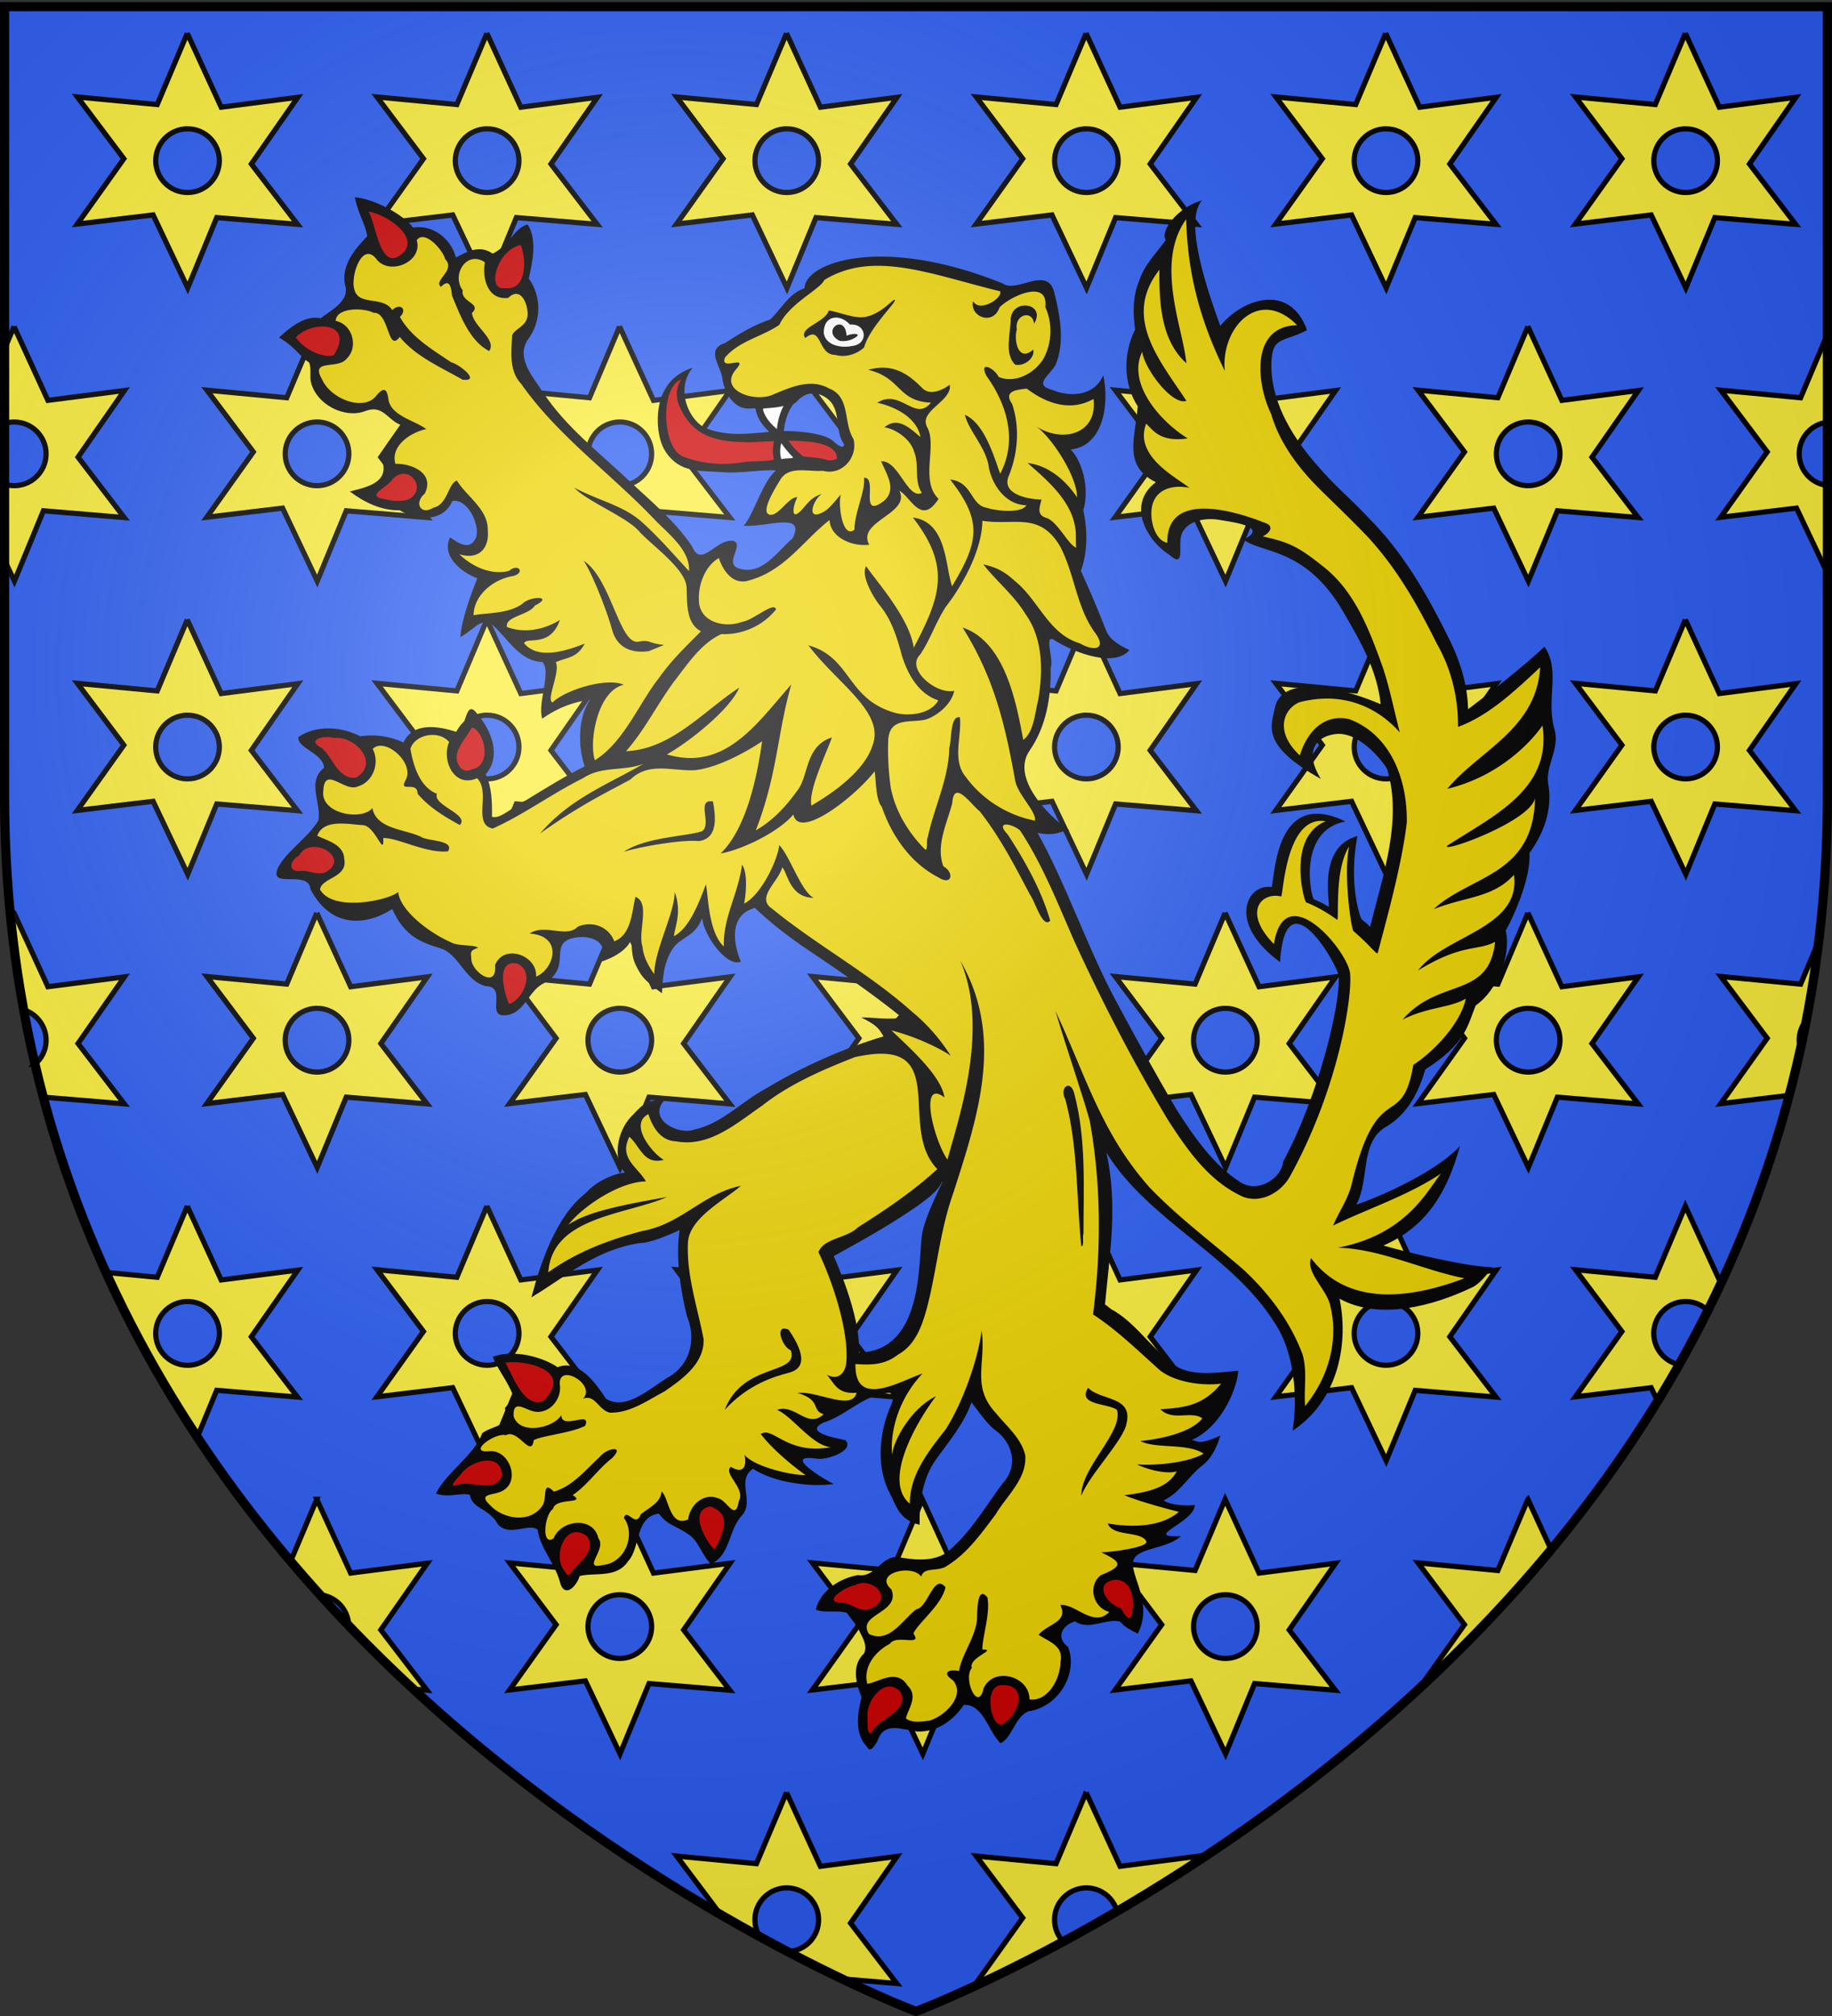
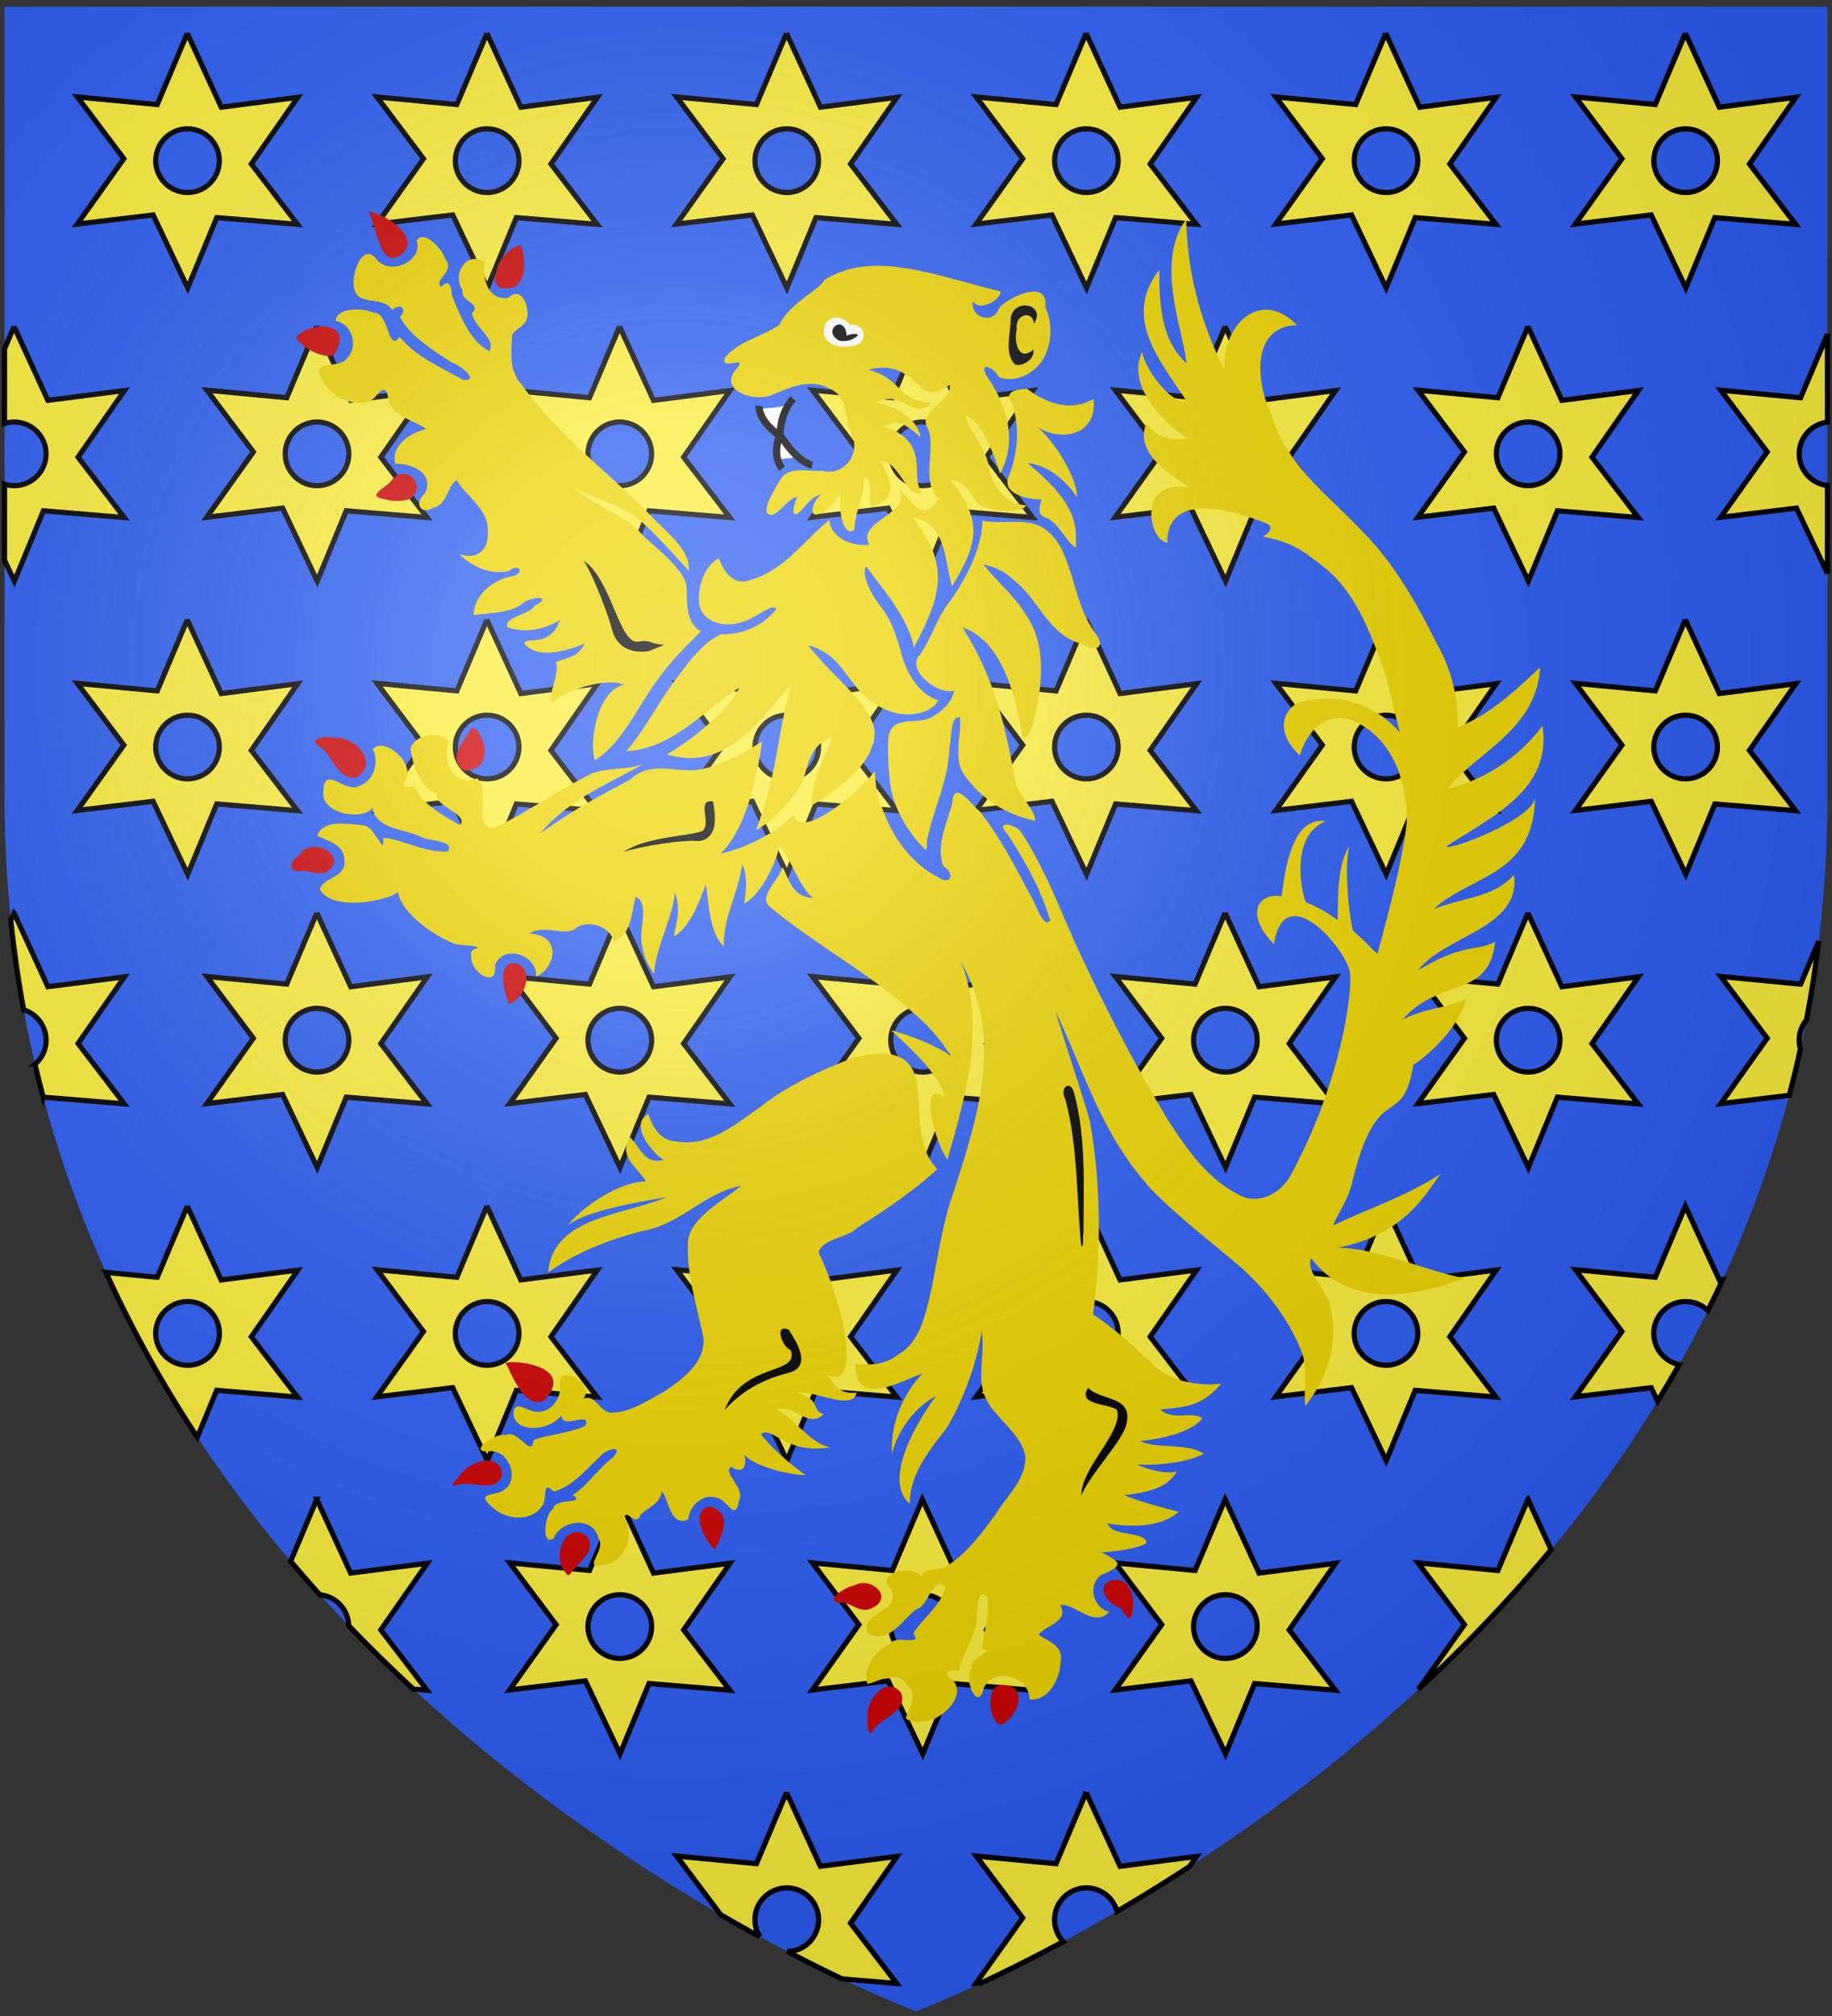
<svg xmlns="http://www.w3.org/2000/svg" xmlns:xlink="http://www.w3.org/1999/xlink" width="600" height="660" version="1.0">
  <rect width="100%" height="100%" fill="#333333" stroke="none" />
  <defs>
    <linearGradient id="b">
      <stop offset="0" style="stop-color:white;stop-opacity:.314" />
      <stop offset=".19" style="stop-color:white;stop-opacity:.251" />
      <stop offset=".6" style="stop-color:#6b6b6b;stop-opacity:.125" />
      <stop offset="1" style="stop-color:black;stop-opacity:.125" />
    </linearGradient>
    <linearGradient id="a">
      <stop offset="0" style="stop-color:#fd0000;stop-opacity:1" />
      <stop offset=".5" style="stop-color:#e77275;stop-opacity:.659" />
      <stop offset="1" style="stop-color:black;stop-opacity:.323" />
    </linearGradient>
    <radialGradient xlink:href="#b" id="c" cx="221.445" cy="226.331" r="300" fx="221.445" fy="226.331" gradientTransform="matrix(1.353 0 0 1.349 -77.63 -85.747)" gradientUnits="userSpaceOnUse" />
  </defs>
  <g style="display:inline">
    <path d="M300 658.5s298.5-112.32 298.5-397.772V2.176H1.5v258.552C1.5 546.18 300 658.5 300 658.5z" style="fill:#2b5df2;fill-opacity:1;fill-rule:evenodd;stroke:none;stroke-width:1px;stroke-linecap:butt;stroke-linejoin:miter;stroke-opacity:1" />
  </g>
  <path d="m61.338 10.929-9.844 23.296-26.136-2.473 15.199 20.21-15.242 21.392 24.83-2.985L61.48 94.262l9.503-23.026 26.464 2.203-15.128-19.756 15.199-21.818-25.072 3.227-11.108-24.163zm.085 31.24c5.75 0 10.412 4.68 10.412 10.434 0 5.752-4.662 10.418-10.412 10.418-5.749 0-10.426-4.666-10.426-10.418 0-5.753 4.677-10.433 10.426-10.433zM159.466 10.929l-9.844 23.296-26.137-2.473 15.2 20.21-15.242 21.392 24.83-2.985 11.335 23.893 9.503-23.026 26.463 2.203-15.128-19.756 15.2-21.818-25.072 3.227-11.108-24.163zm.085 31.24c5.75 0 10.412 4.68 10.412 10.434 0 5.752-4.663 10.418-10.412 10.418-5.749 0-10.426-4.666-10.426-10.418 0-5.753 4.677-10.433 10.426-10.433zM257.594 10.929l-9.844 23.296-26.137-2.473 15.2 20.21-15.242 21.392 24.83-2.985 11.335 23.893 9.503-23.026 26.463 2.203-15.128-19.756 15.2-21.818-25.072 3.227-11.108-24.163zm.085 31.24c5.75 0 10.412 4.68 10.412 10.434 0 5.752-4.663 10.418-10.412 10.418-5.75 0-10.426-4.666-10.426-10.418 0-5.753 4.677-10.433 10.426-10.433zM355.722 10.929l-9.844 23.296-26.137-2.473 15.2 20.21-15.242 21.392 24.83-2.985 11.335 23.893 9.503-23.026 26.463 2.203-15.128-19.756 15.2-21.818-25.072 3.227-11.108-24.163zm.085 31.24c5.75 0 10.412 4.68 10.412 10.434 0 5.752-4.663 10.418-10.412 10.418-5.75 0-10.426-4.666-10.426-10.418 0-5.753 4.677-10.433 10.426-10.433zM453.85 10.929l-9.844 23.296-26.137-2.473 15.2 20.21-15.243 21.392 24.83-2.985 11.336 23.893 9.503-23.026 26.463 2.203-15.128-19.756 15.2-21.818-25.072 3.227-11.108-24.163zm.085 31.24c5.75 0 10.412 4.68 10.412 10.434 0 5.752-4.663 10.418-10.412 10.418-5.75 0-10.426-4.666-10.426-10.418 0-5.753 4.677-10.433 10.426-10.433zM551.978 10.929l-9.844 23.296-26.137-2.473 15.199 20.21-15.242 21.392 24.83-2.985 11.336 23.893 9.503-23.026 26.463 2.203-15.128-19.756 15.2-21.818-25.072 3.227-11.108-24.163zm.085 31.24c5.749 0 10.412 4.68 10.412 10.434 0 5.752-4.663 10.418-10.412 10.418-5.75 0-10.427-4.666-10.427-10.418 0-5.753 4.678-10.433 10.427-10.433zM4.594 106.906 1.5 114.22v24.437c.999-.319 2.053-.5 3.156-.5 5.75 0 10.438 4.685 10.438 10.438 0 5.752-4.689 10.406-10.438 10.406-1.103 0-2.157-.182-3.156-.5v24.938l3.219 6.812 9.5-23.031 26.468 2.219-15.124-19.782 15.187-21.812-25.063 3.219-11.093-24.157zM103.75 106.912l-9.844 23.296-26.136-2.473 15.199 20.211-15.242 21.391 24.83-2.984 11.335 23.892 9.503-23.025 26.464 2.203-15.128-19.757 15.199-21.818-25.072 3.227-11.108-24.163zm.086 31.241c5.749 0 10.412 4.68 10.412 10.433s-4.663 10.418-10.412 10.418c-5.75 0-10.427-4.665-10.427-10.418 0-5.753 4.677-10.433 10.427-10.433zM202.916 106.912l-9.844 23.296-26.137-2.473 15.2 20.211-15.243 21.391 24.83-2.984 11.336 23.892 9.503-23.025 26.463 2.203-15.128-19.757 15.2-21.818-25.072 3.227-11.108-24.163zm.085 31.241c5.75 0 10.412 4.68 10.412 10.433s-4.663 10.418-10.412 10.418c-5.75 0-10.426-4.665-10.426-10.418 0-5.753 4.677-10.433 10.426-10.433zM302.081 106.912l-9.844 23.296-26.137-2.473 15.2 20.211-15.242 21.391 24.83-2.984 11.335 23.892 9.503-23.025 26.463 2.203-15.128-19.757 15.2-21.818-25.072 3.227-11.108-24.163zm.085 31.241c5.75 0 10.412 4.68 10.412 10.433s-4.663 10.418-10.412 10.418c-5.749 0-10.426-4.665-10.426-10.418 0-5.753 4.677-10.433 10.426-10.433zM401.246 106.912l-9.844 23.296-26.136-2.473 15.199 20.211-15.242 21.391 24.83-2.984 11.335 23.892 9.503-23.025 26.464 2.203-15.128-19.757 15.199-21.818-25.072 3.227-11.108-24.163zm.086 31.241c5.749 0 10.412 4.68 10.412 10.433s-4.663 10.418-10.413 10.418c-5.749 0-10.426-4.665-10.426-10.418 0-5.753 4.677-10.433 10.427-10.433zM500.412 106.912l-9.844 23.296-26.137-2.473 15.2 20.211-15.243 21.391 24.83-2.984 11.336 23.892 9.503-23.025 26.463 2.203-15.128-19.757 15.2-21.818-25.072 3.227-11.108-24.163zm.085 31.241c5.75 0 10.412 4.68 10.412 10.433s-4.663 10.418-10.412 10.418c-5.75 0-10.426-4.665-10.426-10.418 0-5.753 4.677-10.433 10.426-10.433zM598.5 109.438l-8.781 20.78-26.125-2.468 15.187 20.188-15.218 21.406 24.812-3 10.125 21.344v-28.75c-5.206-.577-9.25-4.983-9.25-10.344s4.044-9.797 9.25-10.375v-28.781z" style="fill:#fcef3c;fill-opacity:1;fill-rule:evenodd;stroke:#000;stroke-width:1.699;stroke-linecap:butt;stroke-linejoin:miter;stroke-miterlimit:4;stroke-dasharray:none;stroke-opacity:1" />
  <path d="m61.338 10.929-9.844 23.296-26.136-2.473 15.199 20.21-15.242 21.392 24.83-2.985L61.48 94.262l9.503-23.026 26.464 2.203-15.128-19.756 15.199-21.818-25.072 3.227-11.108-24.163zm.085 31.24c5.75 0 10.412 4.68 10.412 10.434 0 5.752-4.662 10.418-10.412 10.418-5.749 0-10.426-4.666-10.426-10.418 0-5.753 4.677-10.433 10.426-10.433zM159.466 10.929l-9.844 23.296-26.137-2.473 15.2 20.21-15.242 21.392 24.83-2.985 11.335 23.893 9.503-23.026 26.463 2.203-15.128-19.756 15.2-21.818-25.072 3.227-11.108-24.163zm.085 31.24c5.75 0 10.412 4.68 10.412 10.434 0 5.752-4.663 10.418-10.412 10.418-5.749 0-10.426-4.666-10.426-10.418 0-5.753 4.677-10.433 10.426-10.433zM257.594 10.929l-9.844 23.296-26.137-2.473 15.2 20.21-15.242 21.392 24.83-2.985 11.335 23.893 9.503-23.026 26.463 2.203-15.128-19.756 15.2-21.818-25.072 3.227-11.108-24.163zm.085 31.24c5.75 0 10.412 4.68 10.412 10.434 0 5.752-4.663 10.418-10.412 10.418-5.75 0-10.426-4.666-10.426-10.418 0-5.753 4.677-10.433 10.426-10.433zM355.722 10.929l-9.844 23.296-26.137-2.473 15.2 20.21-15.242 21.392 24.83-2.985 11.335 23.893 9.503-23.026 26.463 2.203-15.128-19.756 15.2-21.818-25.072 3.227-11.108-24.163zm.085 31.24c5.75 0 10.412 4.68 10.412 10.434 0 5.752-4.663 10.418-10.412 10.418-5.75 0-10.426-4.666-10.426-10.418 0-5.753 4.677-10.433 10.426-10.433zM453.85 10.929l-9.844 23.296-26.137-2.473 15.2 20.21-15.243 21.392 24.83-2.985 11.336 23.893 9.503-23.026 26.463 2.203-15.128-19.756 15.2-21.818-25.072 3.227-11.108-24.163zm.085 31.24c5.75 0 10.412 4.68 10.412 10.434 0 5.752-4.663 10.418-10.412 10.418-5.75 0-10.426-4.666-10.426-10.418 0-5.753 4.677-10.433 10.426-10.433zM551.978 10.929l-9.844 23.296-26.137-2.473 15.199 20.21-15.242 21.392 24.83-2.985 11.336 23.893 9.503-23.026 26.463 2.203-15.128-19.756 15.2-21.818-25.072 3.227-11.108-24.163zm.085 31.24c5.749 0 10.412 4.68 10.412 10.434 0 5.752-4.663 10.418-10.412 10.418-5.75 0-10.427-4.666-10.427-10.418 0-5.753 4.678-10.433 10.427-10.433z" style="fill:#fcef3c;fill-opacity:1;fill-rule:evenodd;stroke:#000;stroke-width:1.699;stroke-linecap:butt;stroke-linejoin:miter;stroke-miterlimit:4;stroke-dasharray:none;stroke-opacity:1" transform="translate(0 191.967)" />
  <path d="m4.594 298.875-1.032 2.406a377.034 377.034 0 0 0 4.188 29.313 10.438 10.438 0 0 1 7.344 9.969c0 3.142-1.426 5.933-3.625 7.843a368.01 368.01 0 0 0 2.719 10.875l.03-.094 26.47 2.188-15.126-19.75 15.188-21.813-25.063 3.22-11.093-24.157zM103.75 298.879l-9.844 23.296L67.77 319.7l15.199 20.212-15.242 21.39 24.83-2.984 11.335 23.893 9.503-23.026 26.464 2.203-15.128-19.756 15.199-21.818-25.072 3.227-11.108-24.163zm.086 31.24c5.749 0 10.412 4.68 10.412 10.433s-4.663 10.419-10.412 10.419c-5.75 0-10.427-4.666-10.427-10.419 0-5.752 4.677-10.432 10.427-10.432zM202.916 298.879l-9.844 23.296-26.137-2.474 15.2 20.212-15.243 21.39 24.83-2.984 11.336 23.893 9.503-23.026 26.463 2.203-15.128-19.756 15.2-21.818-25.072 3.227-11.108-24.163zm.085 31.24c5.75 0 10.412 4.68 10.412 10.433s-4.663 10.419-10.412 10.419c-5.75 0-10.426-4.666-10.426-10.419 0-5.752 4.677-10.432 10.426-10.432zM302.081 298.879l-9.844 23.296L266.1 319.7l15.2 20.212-15.242 21.39 24.83-2.984 11.335 23.893 9.503-23.026 26.463 2.203-15.128-19.756 15.2-21.818-25.072 3.227-11.108-24.163zm.085 31.24c5.75 0 10.412 4.68 10.412 10.433s-4.663 10.419-10.412 10.419c-5.749 0-10.426-4.666-10.426-10.419 0-5.752 4.677-10.432 10.426-10.432zM401.246 298.879l-9.844 23.296-26.136-2.474 15.199 20.212-15.242 21.39 24.83-2.984 11.335 23.893 9.503-23.026 26.464 2.203-15.128-19.756 15.199-21.818-25.072 3.227-11.108-24.163zm.086 31.24c5.749 0 10.412 4.68 10.412 10.433s-4.663 10.419-10.413 10.419c-5.749 0-10.426-4.666-10.426-10.419 0-5.752 4.677-10.432 10.427-10.432zM500.412 298.879l-9.844 23.296-26.137-2.474 15.2 20.212-15.243 21.39 24.83-2.984 11.336 23.893 9.503-23.026 26.463 2.203-15.128-19.756 15.2-21.818-25.072 3.227-11.108-24.163zm.085 31.24c5.75 0 10.412 4.68 10.412 10.433s-4.663 10.419-10.412 10.419c-5.75 0-10.426-4.666-10.426-10.419 0-5.752 4.677-10.432 10.426-10.432zM595.656 308.125l-5.937 14.063-26.125-2.5 15.187 20.218-15.218 21.406L586 358.594a368.194 368.194 0 0 0 3.656-15.188 10.333 10.333 0 0 1-.406-2.844c0-2.507.896-4.823 2.375-6.625.002-.01-.002-.02 0-.03 1.62-8.413 2.966-17.001 4.031-25.782zM61.344 394.875 51.5 418.156l-16.781-1.594c8.728 19.227 18.836 37.207 29.906 53.938l6.344-15.344 26.469 2.219-15.126-19.75 15.22-21.813-25.094 3.22-11.094-24.157zm.093 31.219c5.75 0 10.407 4.685 10.407 10.437 0 5.753-4.657 10.438-10.406 10.438-5.75 0-10.438-4.685-10.438-10.438 0-5.752 4.688-10.437 10.438-10.437zM159.466 394.862l-9.844 23.296-26.137-2.473 15.2 20.211-15.242 21.391 24.83-2.985 11.335 23.893 9.503-23.026 26.463 2.203-15.128-19.756 15.2-21.818-25.072 3.227-11.108-24.163zm.085 31.241c5.75 0 10.412 4.68 10.412 10.433 0 5.752-4.663 10.418-10.412 10.418-5.749 0-10.426-4.666-10.426-10.418 0-5.753 4.677-10.433 10.426-10.433zM257.594 394.862l-9.844 23.296-26.137-2.473 15.2 20.211-15.242 21.391 24.83-2.985 11.335 23.893 9.503-23.026 26.463 2.203-15.128-19.756 15.2-21.818-25.072 3.227-11.108-24.163zm.085 31.241c5.75 0 10.412 4.68 10.412 10.433 0 5.752-4.663 10.418-10.412 10.418-5.75 0-10.426-4.666-10.426-10.418 0-5.753 4.677-10.433 10.426-10.433zM355.722 394.862l-9.844 23.296-26.137-2.473 15.2 20.211-15.242 21.391 24.83-2.985 11.335 23.893 9.503-23.026 26.463 2.203-15.128-19.756 15.2-21.818-25.072 3.227-11.108-24.163zm.085 31.241c5.75 0 10.412 4.68 10.412 10.433 0 5.752-4.663 10.418-10.412 10.418-5.75 0-10.426-4.666-10.426-10.418 0-5.753 4.677-10.433 10.426-10.433zM453.85 394.862l-9.844 23.296-26.137-2.473 15.2 20.211-15.243 21.391 24.83-2.985 11.336 23.893 9.503-23.026 26.463 2.203-15.128-19.756 15.2-21.818-25.072 3.227-11.108-24.163zm.085 31.241c5.75 0 10.412 4.68 10.412 10.433 0 5.752-4.663 10.418-10.412 10.418-5.75 0-10.426-4.666-10.426-10.418 0-5.753 4.677-10.433 10.426-10.433zM551.969 394.875l-9.844 23.281L516 415.687l15.188 20.22-15.22 21.374 24.813-2.969 2.094 4.407a394.186 394.186 0 0 0 7.063-11.969c-4.732-.983-8.313-5.196-8.313-10.219 0-5.752 4.688-10.437 10.438-10.437 2.826 0 5.404 1.134 7.28 2.969a378.665 378.665 0 0 0 4.876-10.188l-1.125.156-11.125-24.156zM103.75 490.844l-8.563 20.281a458.38 458.38 0 0 0 9.626 11c5.19.482 9.248 4.813 9.406 10.094a494.287 494.287 0 0 0 21.156 20.75l4.469.375-15.125-19.75 15.219-21.813L114.844 515l-11.094-24.156zM202.916 490.845l-9.844 23.296-26.137-2.473 15.2 20.211-15.243 21.391 24.83-2.984 11.336 23.892 9.503-23.025 26.463 2.203-15.128-19.757 15.2-21.817-25.072 3.226-11.108-24.163zm.085 31.241c5.75 0 10.412 4.68 10.412 10.433s-4.663 10.418-10.412 10.418c-5.75 0-10.426-4.665-10.426-10.418 0-5.753 4.677-10.433 10.426-10.433zM302.081 490.845l-9.844 23.296-26.137-2.473 15.2 20.211-15.242 21.391 24.83-2.984 11.335 23.892 9.503-23.025 26.463 2.203-15.128-19.757 15.2-21.817-25.072 3.226-11.108-24.163zm.085 31.241c5.75 0 10.412 4.68 10.412 10.433s-4.663 10.418-10.412 10.418c-5.749 0-10.426-4.665-10.426-10.418 0-5.753 4.677-10.433 10.426-10.433zM401.246 490.845l-9.844 23.296-26.136-2.473 15.199 20.211-15.242 21.391 24.83-2.984 11.335 23.892 9.503-23.025 26.464 2.203-15.128-19.757 15.199-21.817-25.072 3.226-11.108-24.163zm.086 31.241c5.749 0 10.412 4.68 10.412 10.433s-4.663 10.418-10.413 10.418c-5.749 0-10.426-4.665-10.426-10.418 0-5.753 4.677-10.433 10.427-10.433zM500.406 490.844l-9.844 23.312-26.125-2.5 15.188 20.219-15.094 21.188c14.899-13.776 29.583-29 43.469-45.75l-7.594-16.47zM257.594 586.844l-9.844 23.281-26.125-2.469 14.406 19.188c4.44 2.574 8.734 4.97 12.844 7.218a10.313 10.313 0 0 1-1.625-5.562c0-5.753 4.688-10.438 10.438-10.438 5.749 0 10.406 4.685 10.406 10.438 0 5.679-4.54 10.288-10.188 10.406a527.083 527.083 0 0 0 17.875 8.938l17.906 1.5-15.125-19.75 15.22-21.844-25.094 3.25-11.094-24.156zM355.719 586.844l-9.844 23.281-26.125-2.469 15.188 20.219-15.25 21.375 2.062-.25a535.313 535.313 0 0 0 26.469-13.344 10.393 10.393 0 0 1-2.844-7.156c0-5.753 4.688-10.438 10.438-10.438 4.795 0 8.822 3.27 10.03 7.688 7.55-4.414 15.49-9.324 23.75-14.688l2.313-3.312-25.062 3.25-11.125-24.156z" style="fill:#fcef3c;fill-opacity:1;fill-rule:evenodd;stroke:#000;stroke-width:1.699;stroke-linecap:butt;stroke-linejoin:miter;stroke-miterlimit:4;stroke-dasharray:none;stroke-opacity:1" />
-   <path d="M166.497 30.708c-4.52 1.51-6.488 5.834-9.739 8.86-4.585 1.503-8.743 4.034-12.777 6.652-5.649 1.847-1.268 6.448-.8 10.01.528 4.023 3.133 8.373 7.004 8.588 1.365.076 2.382-.232 3.247.192.865.425 9.053-.044 11.018-2.302 1.965-2.26 5.206-3.105 8.316-.848 4.453 3.178 2.033 9.077 4.99 13.13-.313 2.024-3.001-.981-3.903-1.504-2.765-1.604-7.8-2.072-10.442-2.223-8.066-.46-16.391 2.442-24.74-.8-4.704-1.826-9.08-10.953-3.907-17.217-4.778 1.613-6.827 4.127-8.267 6.898-2.346 4.517-2.194 12.753.574 16.924 4.132 6.226 9.75 5.295 16.606 5.837 4.828.382 11.194-.91 14.744-.48-3.817 2.908-6.593 13.217-9.243 15.657 6.782.482 17.772-4.154 13.945 3.566-4.236 3.559-8.386 10.34-14.745 8.683-5.36-1.188 1.285-6.846-2.063-7.948-4.838-.809-9.126 7.976-11.722 1.552-4.883-7.294-11.723-12.83-18.054-18.79-8.46-7.964-17.873-15.194-24.324-25.012-2.692-4.217-7.635-9.559-4.318-14.713 3.996-5.253 4.01-12.409.336-17.51 1.063-4.37 2.464-11.241-.336-15.305-3.79.98-5.157 5.998-9.899 8.284-3.754-2.688-7.407-.472-10.427 1.087-1.488-5.558-6.718-9.35-12.121-8.491-3.244-4.029-11.28-8.16-16.6-8.604 1.21 5.443 3.031 7.533 3.534 11.05-3.331 3.598-7.317 7.951-6.332 13.657 1.688 4.636-4.034 7.395-6.829 9.595-1.888-.207-5.073-.856-11.85 5.502 4.665 2.674 5.55 5.075 8.54 7.1.709 1.616.075 3.876.527 5.645 1.637 6.405 9.7 10.316 15.369 8.124 5.14-1.988 6.28 2.565 10.234 3.982-.857 2.297-6.968 6.464-5.069 11.37.843 5.34-5.673 6.417-9.515 7.452 4.082 3.066 8.972 5.454 14.185 5.342 4.57 2.852 12.297 3.535 14.904-2.639 4.08-.843 7.726 6.143 6.829 10.107-1.748 4.465-5.384 1.602-7.453.208-2.633 5.228 3.217 9.954 7.724 11.61-1.304 3.213-4.625 11.89-4.797 16.68 4.377-2.564 5.94-5.638 9.067-3.487 4.365 3.84 7.697 10.348 14.233 10.57 2.576 2.875-1.523 11.733-.08 16.057 2.73-1.88 6.701-4.364 13.593-5.422-3.529 5.13-3.469 13.354-1.567 18.95-5.767 2.892-11.24 6.324-16.744 9.676-3.034 1.214-7.11 5.502-9.547 4.621.038-4.125-.016-8.383-1.79-12.057 4.494-5.073 1.713-12.278-2.24-16.92-3.64-5.178-3.018 4.16-6.045 4.91-4.848-1.576-12.207-3.007-15.064 2.99-3.642-1.706-8.025-2.415-12.234-1.743-5.304-2.75-12.393-3.287-17.543.176-.594 3.172 7.12 4.599 7.26 8.764-5.099 4-.573 10.218-1.647 14.984-2.988 4.887-8.002 7.822-11.082 12.681-3.937 7.406 8.232.782 8.875 6.765 5.22 10.139 14.521 11.142 23.22 5.63 3.489 7.996 8.747 9.625 13.546 11.097 5.524 1.695 7.119 9.448 13.033 10.779 5.834.155.484 7.777 4.638 8.268 6.168.251 7.133-6.685 11.514-8.94 8.962-4.612.876-11.732 9.275-13.113 5.774-.95 10.393 2.694 6.03 7.212 5.648-1.493 9.65-4.644 9.898-7.452-.087 4.165.166 6.428 1.631 8.988 1.29 2.342 1.93 3.363 6.957 7.068.19-3.144.233-8.608 3.15-12.794 2.286-3.28 6.322-3.214 8.268-8.587.35 4.856 7.048 14.128 10.97 12.394-2.206-5.178-3.36-13.3 3.998-15.225 4.049 3.872 8.483 7.303 13.05 10.539 9.127 6.087 20.116 13.6 28.641 20.517-3.28.82-9.01-.12-11.498.016 4.185 2.096 4.97 2.992 6.3 5.374-11.077 3.254-23.596 8.816-33.438 14.84-6.862 3.62-12.435 9.897-20.214 11.578-4.494 1.716-13.332-2.865-8.636-8.188-5.118-.937-7.392 2.643-9.45 4.654-3.514 3.728-5.423 11.339-1.664 15.784-3.154.172-8.357 2.612-11.002 5.693-8.435 6.473-12.859 19.625-15.512 29.649 10.133-6.061 17.85-13.315 30.544-15.368 3.567-.116 8.007-2.155 11.498-3.694-1.152 7.462.251 17.256 2.111 24.467 2.652 6.316 1.016 13.582-5.15 17.176-5.07 2.915-12.013 9.799-17.83 6.204-3.194-4.78-7.834-11.282-13.785-8.955-3.37-2.473-12.076-5.353-18.359-2.943 1.355 3.538 4.406 7.175 5.773 11.083-.084 1.124-1.477 2.296-2.35 3.486 1.868 5.378-3.488 4.78-6.445 7.116-2.11 6.124-10.417 11.348-13.114 17.128 3.83 1.263 6.85-.367 9.66.335.47 3.995 5.4 3.722 7.915 8.348 3.221 3.714 8.831-.476 11.29 1.535.738 5.24 4.777 9.388 6.237 14.553 1.166 5.154 4.736 1.778 5.694-1.407 4.344-1.066 10.47.72 13.737-4.174 3.66-4.03 1.838-12.478 8.715-13.53 2.523 3.395 5.006 3.465 8.3 5.822 2.996 1.805 3.734 5.74 6.54 8.523 5.748-2.855 4.866-10.007 8.956-14.024 3.257-4.205-1.86-9.816 2.943-13.034 5.763 3.813 16.035 5.3 22.916 4.318-2.194-.976-14.787-8.494-5.293-7.244 3.145.762 11.414-2.294 8.603-5.198-2.545-.575-12.14-2.176-6.14-5.021 6.061-1.852 10.955-7.388 16.983-8.108 4.122-1.12 2.832 1.355 1.599 4.398-2.941 7.258-3.675 16.831.272 24.052 1.62 2.963 2.439 7.353 8.347 8.683-.102-6.362.828-13.128 4.542-18.374 3.53-4.986 8.172-10.405 10.171-16.344 1.655 2.06 4.35 6.088 6.653 7.804 5.183 3.728 6.755 10.338 2.142 15.224-4.558 6.152-8.48 12.939-14.184 18.135-3.785 4.046-9.458 3.712-14.473 2.894-5.535-1.464-7.152 5.824-12.33 4.942-5.219.892-10.753 4.49-11.978 9.787 3.217 1.496 8.27-.884 11.387 2.543-.07 3.64 3.816 6.387 2.318 9.883-3.636 3.3-2.34 8.525-.735 12.425-1.17 4.574-2.071 10.32 1.567 14.105.998 2.028 2.39-.849 2.943-1.663 1.931-5.821 7.119-3.136 11.338-2.703 5.557.207 10.243-3.174 13.193-7.564 5.588-.212 6.885 7.534 10.379 10.875 3.21-1.288 4.019-7.343 7.884-9.036 8.215-1.04 14.264-10.367 11.338-18.23-3.561-2.613-1.875-6.058 1.919-7.309 3.958 2.726 8.687-.89 12.714.048 1.506 1.515 2.396 2.087 5.117 3.454 5.002-9.679-3.877-18.154-.656-21.828 2.211-2.522 9.089-2.475 12.938-5.805-11.341.43 3.774-3.847 3.934-8.876-2.299.34-7.097.047-8.86-1.295 4.64-2.168 7.111-7.01 11.115-10.027 2.001-1.508 3.846-4.454 4.957-8.348-6.462 2.938-6.388 1.394-8.14 1.263 9.164-4.08 13.155-15.878 13.21-19.67-5.4.44-14.072 1.922-18.615-2.047-6.695-4.818-11.393-13.038-19.222-16.28 1.328-14.605 3.761-28.216.463-43.513 11.935 19.266 35.802 29.093 47.768 48.327 5.562 8.256 6.55 20.893 5.07 30.513 11.892-7.767 16.209-23.033 13.32-37.437 11.24 6.246 26.71 2.016 37.47-3.15 2.031-.813 4.203-3.498 5.933-5.774-7.215-.115-24.08-4.179-30.977-6.156 12.279-5.282 18.16-15.241 21.733-28.226-6.12 6.667-20.264 13.433-29.425 16.647 3.912-7.24.885-17.795 8.572-22.196 5.8-3.321 9.21-9.789 11.002-16.184 11.512-7.342 11.972-12.314 14.313-18.15 5.938-4.051 10.203-14.134 8.524-21.222 3.09-5.612 7.19-15.75 6.732-22.02 4.08-5.536 6.617-12.58 5.342-19.495-.936-5.044 3.281-9.995 1.823-15.384-2.615-8.857 1.811-16.781-2.895-23.668-5.38 5.145-15.743 13.3-21.685 17.751-.146-6.53-1.973-12.85-4.781-18.71-5.818-11.927-12.345-23.784-21.477-33.52-9.133-9.735-10.46-9.818-17.32-17.83-6.86-8.013-12.83-18.087-12.201-29.042.388-6.777 3.878-5.068 10.074-8.475-5.074-13.83-18.71-8.526-24.611-1.168-3.259-9.03-10.578-29.458-5.213-35.598-7.087 1.949-11.997 8.958-10.251 11.21-2.629 3.722-6.11 7.014-7.532 11.515-1.876 4.409-1.829 9.333-1.184 13.913-3.39 6.704-3.426 15.394.752 21.78-.776 9.23-4.216 16.864 5.133 21.526-8.467 6.353-2.433 16.727 3.838 20.581 4.098 3.712 2.864-1.463 3.15-4.302.487-5.1 6.38-6.259 10.555-5.677 3.265.606 15.053 1.793 7.373 5.663 4.792 3.936 17.419 2.068 28.034 20.095 5.235 8.89 9.826 16.972 10.86 26.603-13.661-5.79-28.258-7.7-30.019 1-1.085 5.362-4.051 10.637 13.038 20.202-5.31-8.623-.48-12.266 4.335-12.74 7.262-.716 14.268 9.247 14.491 9.99 4.377 14.613-1.268 30.194-4.815 44.581-.21.799 1.166.755-2.342-1.9-.53-.401-3.894-10.263-1.295-23.736-12.072 3.323-7.252 20.651-8.252 20.028-1.698-1.058-2.016-1.176-4.03-2.04-.917-.395-4.894-19.527 8.885-22.111-21.126-10.281-19.972 18.812-21.043 18.63-6.691-1.134-12.916 9.993 2.484 21.26 1.57-25.27 16.49 1.135 16.668 3.971.489 7.808-5.529 33.574-15.773 52.62-.52 4.953-7.281 9.046-12.186 5.837-7.746-4.994-13.109-12.847-18.007-20.486-6.171-10.454-12.032-21.091-17.735-31.808-7.6-14.254-13.891-32.674-21.78-46.776 5.53 1.038 6.126-.626 9.035-.624-6.199-4.374-16.55-14.983-11.354-22.644 4.775-6.866 6.213-15.345 6.029-23.556 1.066-2.378-2.37-10.563 1.519-7.564 5.84 3.524 16.684 7.442 20.837 2.51-2.997-1.412-5.658-2.986-6.684-5.677-2.13-5.58-4.584-11.267-7.085-16.775 1.987-5.51 1.883-11.654.688-17.255 1.848-6.116-.307-13.85-3.582-17.191 9.44-1.001 10.992-13.266 9.227-21.046-2.424 5.81-9.195 6.322-14.345 4.19-5.665-1.456-.915-4.09.8-7.116 2.707-6.422 1.313-13.776-.272-20.326-1.946-8.286-10.66.206-14.745-2.83-34.514-13.9-56.142-5.812-56.21 1.39zm39.244 253.31c.147.05-4.553 8.803-5.741 14.298-1.462 6.762 1.103 33.802-18.087 34.35.731-10.418-7.132-27.41-7.132-27.41s26.512-14.068 29.985-19.734c.65-1.062.941-1.515.975-1.503z" style="fill:#000;fill-opacity:1;stroke:none" transform="matrix(1.154 0 0 1.154 71.343 58.938)" />
  <path d="M274.81 11.134c-8.984 12.492-.79 31.167.064 40.843-7.28-6.504-7.724-17.369-7.66-26.515-10.563 13.51.108 25.682 7.676 37.182-3.934 1.387-11.743-8.766-12.554-13.881-4.227 8.635 4.506 19.28 12.922 24.547-7.746 1.066-9.64-2.12-11.786-4.19-3.617 9.306 8.931 15.435 12.25 18.199-4.019-.854-9.022-.028-10.411 4.574-1.14 3.774.416 10.317 4.158 11.018-.247-15.45 20.613-8.565 28.305-5.405 1.172.481 1.708 2.043-1.206 3.606 7.695 1.688 10.256 3.007 17.534 8.851 8.773 7.045 12.846 18.071 16.536 28.338 1.897 5.59 3.35 12.89 4.789 18.288.214.805-9.28-13.068-27.92-8.581-3.91.941-8.654 7.528-.43 15.232 2.298-7.532 7.511-11.808 14.016-10.298 11.837 4.425 16.54 17.23 16.339 29.307-1.237 10.836-5.078 25.218-8.26 37.047-.185.683-2.428-2.465-6.868-6.204-.676-.57-2.943-16.595-1.221-24.03-4.347 6.66-2.776 21.27-3.416 20.809-2.658-1.915-5.64-3.714-8.794-4.942-.59-.23-5.568-18.442 5.536-23.016-11.495-1.933-12.025 21.472-12.645 21.33-5.696-1.316-10.926 4.477-2.042 13.507 3.052-19.315 21.125 1.941 21.637 8.511.551 7.062-3.38 32.544-17.044 57.335-2.814 5.105-9.255 8.27-14.52 5.293-8.923-4.464-14.862-13.04-20.134-21.221-9.888-16.411-18.669-33.479-26.659-50.886-4.64-10.601-8.926-21.52-15.288-31.217-2.364-2.134-7.262-2.785-3.566 1.056 4.972 7.617 9.523 15.725 12.09 24.483-2.157 2.33-4.207-5.271-5.662-7.212-4.321-8.186-8.59-16.504-14.344-23.796-2.489-1.95-7.32-9.24-7.788-2.383-1.462 5.759-4.734 12-2.543 17.96 3.225 1.863 2.413 5.65-1.44 3.134-7.79-3.985-13.239-11.8-16.007-19.958-1.753-2.04-1.63-7.409-2.047-10.107-5.583 7.203-21.501 19.675-23.06 12.25-4.211 4.97-14.413 9.932-20.646 11.066 7.381-7.165 10.389-21.96 11.77-31.824-4.971 3.345-13.077 7.622-19.158 8.188-6.448.307-12.932-2.446-18.23 2.655-6.73 3.648-14.216 7.221-25.636 15.304 8.63-9.93 18.318-13.447 29.377-19.766-5.544 2.16-11.97.576-17.079 4.03-8.807 4.35-16.76 10.311-25.715 14.329-5.866-1.148-.439-10.373-4.462-14.265-6.68 2.904-10.127-5.38-7.916-10.267-2.808-3.42-9.666-2.314-11.002 1.92.883 4.965 2.664 10.794 7.532 12.76-1.277 3.292 9.388 5.866 6.493 8.86-4.267-2.34-8.79-5.037-11.978-8.907-.059-3.829-5.5-.033-3.422-3.806 2.784-4.915-5.963-12.4-9.308-8.86 2.042 3.908.159 9.406-4.317 10.65-3.675 1.639-9.32-5.998-9.691 1.056-1.085 6.75 10.99 8.737 13.913 5.054 1.084 5.98 9.133 5.944 13.753 8.14 1.986 1.334 9.688.856 7.708 4.125-6.113.683-14.311-3.906-18.391-3.758.298 5.814-2.192-3.457-5.773-3.662-4.163-.237-11.159-1.847-12.953 3.007 2.506 1.324 7.553 2.35 7.66 6.62 1.077 5.28-6.374 5.221-6.877 8.636 3.697 6.497 19.59 3.05 22.213.688.277 4.627 7.803 11.249 15.512 14.536 1.95.827 6.2.425 7.148 1.312-2.565.825-1.99 1.383-1.935 3.198.109 3.609 7.385 8.768 6.749 1.695 2.48-6.202 12.044-2.774 11.642 3.278 5.203-2.15 7.803-11.56-1.84-12.217 4.423-2.926 10.435 1.413 13.658-1.935 4.073-1.787 8.806-.05 10.363 4.141 4.935-1.917 4.943-8.38 6.029-12.617 4.317 1.723.56 9.986 1.983 14.137.202 1.928.818 4.303 3.342 7.788.043-6.881 5.76-17.189 5.805-23.3 2.071 5.699.061 9.791-.224 12.537 4.376-2.258 7.122-9.536 9.067-14.68.651 2.22.546 13.425 5.102 17.607-.277-8.198 4.037-14.726 5.165-23.22 1.832 2.59.951 9.216.592 11.05 4.813-2.451 9.493-12.262 9.963-16.584 2.956 2.952 6.21 13.129 9.739 14.937-6.812-.047-7.355-7.184-8.908-8.652-.9 3.969-7.605 8.6-2.878 11.722 12.786 10.474 27.576 18.326 39.915 29.41 4.252 3.513 7.956 7.797 10.843 12.409-.396-.516-7.511-4.838-16.871-7.276 4.396 4.308 14.138 12.664 15.048 19.014-7.274-5.528-3.219 11.723.847 17.67 2.985-11.293 12.08-36.902 3.663-56.418 12.46 21.513 5.17 43.58-2.015 65.902-3.764 10.527-4.643 21.737-7.453 32.496-1.382 5.109-3.286 10.608-8.235 13.32-3.812 2.984-7.64 2.96-12.058 2.671-.337 12.979 13.052 4.6 19.014 2.703-5.785 6.077-9.297 14.853-8.62 23.012.391-4.088 5.405-13.165 12.474-16.6-4.903 6.404-15.488 23.808-7.452 30.497-.039-8.283 5.443-15.014 10.267-21.205 4.626-7.282 9.003-19.274 10.138-27.938 1.235 9.549-2.968 15.89 4.03 23.444 3.048 3.783 7.33 7.198 8.348 12.138.364 6.602-5.25 11.238-8.348 16.488-4.14 5.53-8.345 11.498-14.408 15.032-2.473 1.282-6.125.017-6.78 2.735-2.567-3.692-13.756-.989-8.476 3.614 2.717 6.825-10.006 6.954-6.35 12.665 5.948 2.815 9.63-4.32 13.53-7.068 3.193-.46 4.845-10.27 8.172-6.205-1.05 5.092-8.005 10.335-9.1 13.161 2.756 3.812-4.937.097-6.668 2.895-4.075 2.047-7.702 6.569-6.413 11.354 3.072-.395 8.365-4.525 11.402.48 3.19 3.037.168 6.608-.464 9.323 1.763 1.4 4.564.868 6.653.64 4.338-1.207 10.463-7.119 6.7-11.45-3.417-2.287-.883-3.238 1.728-2.623.915-5.21 4.806-9.59 5.133-15.048.047-1.99.008-9.427 2.927-5.853.88 4.737-1.484 11.277-1.424 14.808 4.516-.082-4.084 2.282-2.99 5.213-2.61 3.021 1.792 12.85 3.358 5.742 2.847-6.238 13.038-3.443 13.002 3.182 5.262.706 8.746-5.905 8.78-10.555 1.039-4.635-3.316-5.857-6.19-7.756 2.1-2.92 8.702-3.592 6.141-8.443 4.24-.578 9.4 6.58 13.913 1.95-4.522-1.196-6.23-7.292-2.447-10.41 7.177-2.865 5.354-3.92.144-6.525 2.712.021 13.67-1.448 12.794-3.134-1.56-3.001-9.483-1.181-10.955-5.054 6.012 1.056 14.842 1.34 20.198-3.278-4.39-1.094-11.782-3.15-15.464-4.734 7.837-.894 12.636-2.57 14.872-6.764-2.455.8-7.522-.16-11.306-1.967 5.174.414 14.455-.457 18.934-3.039-4.603-3.114-13.5-1.267-17.958-3.582 5.183-.528 14.14-2.182 17.59-6.412-2.948-2.34-8.436.944-11.897-2.623 7.435-.44 12.24-1.248 17.239-7.26-5.637.777-14.168-.549-18.199-4.526-5.86-5.263-11.525-10.77-18.15-15.096 2.313-18.222 2.346-36.85-.944-54.948-1.64-6.13-7.004-21.879-9.723-31.12 8.668 18.39 12.87 34.476 26.77 50.102 8.176 8.509 17.678 15.525 26.563 23.236 7.206 6.688 13.371 14.844 16.807 24.1 1.366 4.9.327 9.582.704 14.6 6.465-7.825 9.584-18.32 7.196-28.193-.79-4.726-7.092-9.528-5.517-13.77 10.453 13.85 28.169 11.556 43.546 5.726-11.501-2.197-23.854-8.38-35.934-8.668 19.351-3.685 25.298-16.046 29.265-21.03-9.207 6.183-20.336 9.796-30.608 14.745 1.63-3.864 4.239-7.467 5.277-11.77 7.41-30.715 14.16-14.506 17.495-33.806 5.808-3.82 13.318-11.566 14.893-18.79-4.521 2.677-10.873 2.326-17.937 5.952 10.354-12.032 24.495-5.738 26.246-22.07-5.009 2.691-9.267.377-21.879 8.13 7.624-10.045 29.282-11.881 27.244-27.149-5.952 6.594-13.805 6.156-22.791 9.75 10.336-9.643 28.337-9.383 28.76-31.488-1.286 6.515-26.1 15.555-25.028 13.563 12.99-8.485 29.887-15.949 27.145-34.17-4.426 6.3-13.798 14.804-26.996 17.95 9.004-10.908 25.242-16.787 26.34-34.485-8.105 7.634-15.039 13.889-23.315 16.92.084-8.243-1.914-16.478-6.045-23.653-5.645-11.382-12.04-22.591-20.998-31.727-8.956-9.137-12.753-12.223-16.791-17.032-4.038-4.809-7.425-10.248-9.195-16.327-4.287-8.79-5.824-24.947 7.356-25.22-10.837-11.022-21.722.781-20.518 12.97-8.576-17.356-10.603-31.02-10.97-43.018zM58.184 16.187c-.675-.032-1.282.228-1.743.896 1.812 5.975-7.311 10.019-11.21 5.629-4.214-5.829-7.624 4.563-6.509 8.22 1.105 4.978 8.19 1.772 10.779 5.98 2.07-2.141 4.493-.331 2.175 1.92 3.12 5.735 9.287 9.309 14.6 12.905 2.08.398 8.648 5.579 3.15 4.894-6.183-3.58-13.146-6.453-17.798-12.122-3.507 4.72-2.87-7.126-7.437-6.845-3.07-1.572-10.661-1.434-10.73 2.303 4.707.923 6.552 7.338 3.134 10.683-2.48 3.257-10.592-.15-6.972 5.98 2.402 5.439 11.67 9.064 15.24 4.686 2.094-2.568 3.121-2.347 3.534.816.62 4.751 7.396 6.012 10.747 8.523-4.333.925-10.209 4.68-8.748 9.851 4.468-.114 11.293 2.564 8.316 8.476-3.044 2.58-1.214 6.24 2.479 3.982 4.058-.937 4.073-6.698 6.636-7.724 2.856 4.655 8.945 8.16 8.78 14.169.483 4.593-2.158 8.545-8.06 6.764 4.234 4.073 9.66 5.884 14.073 4.718 2.783-2.363 4.77.7.975 1.487-5.41.928-10.92 5.329-11.018 11.083 4.179-.744 9.796-.37 13.833-3.215 2.09-2.243 9.201-2.35 3.566.48-1.725 2.772-8.534 3.02-7.916 6.093 4.796 1.78 10.292.906 15.016-2-2.759 7.968-9.335 4.65-10.17 6.574 3.952 4.858 12.145 2.134 17.223.111-2.19 4.147-4.823 3.815-8.204 5.278 1.343 2.839-2.9 10.834-.912 11.418 3.487-3.483 15.276-7.192 20.214-5.005-7.533 1.638-9.975 16.323-8.204 21.397 8.198-5.076 12.443-16.046 18.167-23.317 3.417-4.893 7.734-9.033 11.93-13.24-4.36-2.343-3.878-8.114-4.078-12.426-.249-5.366-10.072-12.077-13.561-16.04-3.492-3.966-14.734-8.45-18.327-12.266 8.045 4.085 14.085 5.107 19.335 9.851 4.698 4.246 8.917 9.114 13.24 13.8.325-6.054-5.985-10.646-9.882-14.744-12.357-12.992-27.39-23.603-37.773-38.412-3.6-3.811-2.685-9.467-2.575-13.401.11-2.15 4.62-2.694 4.43-6.637-.164-3.408-2.257-7.458-5.517-4.318-5.989.749-7.443-5.93-6.605-10.09-5.147-3.53-9.613 3.5-6.3 7.963-.68 3.395 5.575 3.62 2.606 6.413.472 3.9 7.136 7.538 4.894 10.795-5.512-2.815-8.23-10.127-10.555-15.736-.248-2.64-.733-4.882-3.134-2.479-2.246-1.807 4.292-4.668 1.215-7.852-.653-2.305-3.938-6.153-6.349-6.269zm173.272 15.464c-3.216.06-7.773 2.608-9.595 4.462-1.862 5.398-8.563 2.616-7.516-1.76 1.814 3.37 8.445-.842 7.677-2.788-19.43-4.71-35.902-11.773-49.903-3.208-1.047 2.595-9.9 6.6-12.77 12.73-4.932 3.393-11.417 4.54-15.4 9.259-1.676 4.134 6.988-1.149 3.086 3.406-5.024 5.865 5.097 9.378 10.299 7.212 4.92-2.049 10.744-4.828 16.088-1.855 6.214 2.383 4.023 9.73 6.972 14.345 1.363 5.135-3.246 10.515-8.668 9.035-4.044.361-9.62-1.563-12.09 2.511-1.582 2.612-5.697 9.242-3.07 9.931 2.505.657 5.553-5.297 7.9-4.893-1.251 2.281-1.994 6.863 1.072 3.726 1.629-1.668 2.668-3.726 5.869-4.686-2.255 1.374-4.448 7.217-.352 5.485 2.259-.955 3.123-2.376 5.773-5.357-.873 2.511.36 12.77 3.854 9.995-.015-4.796 3.27-11.347 2.67-14.729 4.009-.267-1.149 11.013 4.83 7.18 4.985-3.194 1.801-7.825.064-11.833 4.916-.474 7.516 10.975 11.562 8.94-2.349-3.55-.623-7.99-2.239-11.77-1.065-3.778-5.737-6.55-8.395-6.813 3.92-3.383 7.626.647 10.234 2.734-1.065-5.947-8.15-8.903-12.297-9.707 6.574-4.226 10.744 5.585 15.272-.048-9.573-.42-8.31-7.047-17.8-9.307 6.786-1.928 11.178 1.005 15.097 4.942 2.132 2.389 5.298 1.207 8.044-.688.753 4.666-8.975 7.36-6.397 12.042 2.89 5.246-2.122 15.142 3.215 20.31-4.959 7.756-7.873-.611-11.13-2.32 3.342 6.562-12.217 8.653-8.54 15.337-5.356.59-11.072-2.351-11.259-7.02-7.745 6.037-12.991 14.915-23.875 17.398-4.254.552-6.622-3.795-7.549-6.604-3.839 2.201-5.843 7.405-5.66 11.834-.039 6.357 7.362 8.18 12.33 6.237 2.936-.321 9.115-5.934 9.546-3.487-3.701 4.643-9.585 7.244-15.496 6.989-5.835 2.667-9.534 8.472-13.385 13.401-4.77 6.446-8.369 13.79-13.657 19.814 12.953-.566 21.897-11.365 32.112-18.023-2.664 6.292-14.368 15.487-20.518 18.934 16.677 4.984 25.76-9.154 35.294-19.83-4.007 13.87-3.837 25.251-10.075 41.387 5.155-2.997 8.824-7.06 12.234-11.93 2.775-4.284 2.008-12.042 9.355-14.44-1.519 4.472-6.646 14.741-5.837 19.334 6.18-3.523 14.974-9.813 17.271-16.775 3.932-9.562-9.58-17.483-18.102-28.69 12.278 3.422 10.748 15.22 24.515 19.126 3.968 1.126 10.324.357 12.346-3.518-5.503-1.809-8.586-7.187-10.315-12.681-1.367-5.127-2.929-10.297-6.429-14.44-1.466-1.906-5.351-8.155-3.726-10.94 2.384 3.646 12.314 14.58 13.513 23.125 7.682-14.565 10.561-23.005-.24-36.925 9.722 1.265 9.15 13.83 11.115 19.494 7.672-12.723 8.647-18.557-.544-30.273 6.388.68 5.654 7.143 10.347 8.012 3.286 1.018 9.967 1.562 11.29-.72-5.733-.078-9.69-5.563-10.667-10.794-.704-5.518-5.743-10.327-6.78-14.872 5.48 2.46 8.1 11.404 10.01 16.727 4.945-9.377 2.01-19.548-3.901-27.762-2.26-4.535 2.37-2.103 3.454.288 4.648 2.036 10.423-1.11 12.81-5.31 2.355-4.412 2.53-9.937.447-14.488.383-3.319-1.19-4.439-3.39-4.398zm-1.855 27.538c-2.67.273-6.822.59-4.19 4.318 2.223 6.544 1.671 13.935-.88 20.294-2.434 5.372 5.592 6.8 9.212 6.844-.405 2.061-1.657 4.527 1.759 5.31 3.337 1.74 5.786 7.435 8.108 8.347-.102-.854-.075-1.716-.096-2.574.396-9.296-7.313-15.88-13.705-21.445 5.93.685 10.773 4.881 14.025 9.707.112-5.8-7.193-17.037-11.578-20.086 7.479 4.768 17.443 2.216 16.28-7.804-7.196 4.066-14.324.583-18.935-2.91zm-12.618 37.485c-.108 8.341-5.55 18.167-10.426 24.468-2.77 4.283-4.36 9.217-7.213 13.465-4.29 4.069 4.595 11.486 9.66 10.283-.884 4.23-5.554 7.518-8.38 8.235-4.439.893-10.167-.75-10.379 6.061a76.16 76.16 0 0 0 .736 13.194c1.29 6.69 4.96 12.71 9.69 17.495.97.622.338-2.888.8-3.375 1.804-8.544 5.953-16.568 6.125-25.443.732-2.481.194-9.19 3.007-8.62.563 5.537-2.297 12.079 1.647 16.872 4.697 6.45 11.86 10.909 19.67 12.442.374-2.79-5.075-7.499-5.677-11.642-2.879-16.038-6.057-29.126-14.873-43.146 12.38 4.1 15.394 22.427 17.223 31.872 3.017-2.377 3.188-7.129 4.238-11.323 1.37-8.22 1.425-17.393-3.662-24.451-3.23-5.285-8.167-9.217-11.93-14.025 5.394 1.222 7.151 3.19 9.435 5.117 6.307 5.32 9.34 14.78 17.96 17.272 3.89 2.33 7.917 1.882 4.253-3.103-5.155-7.013-5.741-16.567-9.803-24.324-5.866-9.989-12.984-5.91-22.1-7.324zm-28.481 151.187c-2.103-.026-4.65.287-7.724.976-9.243 3.625-18.456 7.593-26.323 13.769-7.205 4.95-14.967 11.9-24.403 10.107-4.534-.152-6.77-4.268-7.868-7.725-5.588 2.876 1.053 11.054 4.365 12.986-5.684 1.484-6.632-3.775-9.755-6.557-3.025 6.133 2.215 8.402 4.718 12.682-7.33.027-17.755 6.889-22.037 12.266 3.896-2.561 9.606-4.728 28.002-7.836-11.935 5.131-32.563 5.56-33.695 21.349 7.99-5.745 17.242-9.271 26.707-11.722 11.245-2.06 17.039-10.565 27.97-12.826-4.615 4.016-14.585 9.065-15.033 16.024-.466 9.368 2.698 18.379 4.43 27.458.26 6.916-6.055 11.386-11.13 14.872-4.848 2.548-9.808 6.201-15.529 5.997-3.218-.822-4.172-5.32-7.58-3.934 3.92-3.964-6.907-10.32-6.573-4.126.705 4.33-3.168 8.869-7.724 7.645-2.66-.826-5.596-3.194-5.373 1.407 1.622 5.492 11.353 3.414 13.545-.304 0 4.446 8.718-1.519 6.749 3.07-4.236 2.117-12.215 2.735-14.585 4.062-.755 5.318-4.46-3.392-7.916-1.407-3.033-.89-11.187 5.127-4.67 4.542 5.617-.584 9.054 8.614 3.599 11.29-2.373 1.296-7.114.58-3.374 4.03 3.737 4.037 11.549 5.199 14.856.048 1.388-2.12-.236-7.352 3.214-3.918 5.341-1.509 8.994-6.17 12.986-9.803 1.794-2.448 7.37-3.648 3.566.288-4.07 3.123-6.922 7.611-11.21 10.506 4.122 2.647-4.915.59-5.566 3.886-2.494 1.684-3.377 10.823.144 8.38 2.164-5.304 11.297-6.377 12.73.016 2.454 3.042-4.946 9.059 1.247 7.548 6.356-.58 9.42-8.66 5.981-13.353.86-2.976 3.308 2.985 4.75-.975 2.332-1.968 5.663-3.266 5.949-6.525 2.102 1.783 2.216 10.295 7.548 7.916.431-3.978 4.33-7.684 8.54-5.981 2.588.686 4.88 6.683 5.82.8 2.063-3.635-4.554-7.737-2.27-9.755 3.68 2.324 4.612-.383 3.87-3.407 2.492 3.226 12.987 5.852 17.319 5.757-4.08-2.898-9.613-7.572-12.666-11.61 3.329-2.409 7.282 5.948 19.83 3.726-5.372-.551-11.003-8.895-15.24-10.602 5.1-1.876 8.675 5.569 13.241 1.215-3.613-1.008-.463-3.968-7.436-6.013 5.311-.78 15.514 5.272 16.776-.064-5.597.498-6.288-2.778-8.492-5.133 3.379 1.799 5.365-.532 5.597-3.71.663-9.078-4.098-23.135-7.916-31.024 1.41-3.97 8.023-3.934 11.162-7.02 7.875-5.01 15.693-10.216 22.565-16.568-10.477-10.637 1.438-32.51-15.688-32.72z" style="fill:#edd400;stroke:none" transform="matrix(1.154 0 0 1.154 71.343 58.938)" />
-   <path d="M150.391 74.39c-7.547-.115-14.287-.981-18.38-8.197-1.993-3.514-2.462-6.253-.542-9.606-5.999 2.236-5.455 19.606.674 21.914 5.417 2.04 11.387 2.522 16.941 1.548 2.812-.494 7.472.082 10.035-1.156 2.563-1.24 12.176-.078 13.252.378 1.076.456 2.316.276 3.35-.2.142-7.298-20.42-4.608-25.33-4.682z" style="fill:#c00;stroke:none" transform="matrix(1.154 0 0 1.154 71.343 58.938)" />
  <path d="M160.556 64.104c-1.781.415-3.62.553-5.444.675-.454.01-.598.535-.404.878.626 2.21 2.233 3.989 3.942 5.444.423.266.715-.266.69-.64.276-1.995.823-3.95 1.719-5.753.12-.3-.128-.688-.503-.604zm-.588 10.624c-.518.241-.369.939-.49 1.399-.066.916-.132 1.874.117 2.766.24.475.777.18 1.166.164.771-.13 1.586-.045 2.344-.219.41-.254.075-.727-.199-.95-.895-.966-1.687-2.017-2.494-3.061a.47.47 0 0 0-.444-.1z" style="opacity:1;fill:#fff;fill-opacity:1;stroke:none;stroke-width:1.01;stroke-linecap:butt;stroke-linejoin:miter;marker:none;stroke-miterlimit:4;stroke-dasharray:none;stroke-dashoffset:0;stroke-opacity:1;visibility:visible;display:inline;overflow:visible;enable-background:accumulate" transform="matrix(1.154 0 0 1.154 71.343 58.938)" />
  <path d="M149.405 59.418c-2.297-1.37 3.28 1.956 0 0zM155.183 58.48c-1.525-1.844 1.738 2.102 0 0zM151.933 55.157c-2.71-1.46 3.307 1.782 0 0z" style="fill:#c00;stroke:none" transform="matrix(1.154 0 0 1.154 71.343 58.938)" />
-   <path d="M175.163 49.602c-5.058-.052-3.632-8.66-8.473-4.771-2.027-3.019 5.79-4.424 6.675-7.805 2.778.302 7.33 2.47 10.539 1.785 4.595-.98 7.563-4.995 8.188-4.81.943.28-7.227 7.84-8.679 13.495-2.194 2.015-5.351 2.919-8.25 2.106z" style="fill:#000;fill-opacity:1;stroke:none" transform="matrix(1.154 0 0 1.154 71.343 58.938)" />
  <path d="M179.922 47.1c4.876-.467 4.328-6.467-.532-6.099-2.91-3.208-7.565-2.616-7.427 2.454.586 3.53 5.048 4.26 7.959 3.644z" style="fill:#fff;fill-opacity:1;stroke:none" transform="matrix(1.154 0 0 1.154 71.343 58.938)" />
  <path d="M176.366 45.58c-5.237-2.791 1.664-7.98 2.073-1.423 1.93-.851 5.071-.653 1.627.983-1.151.51-2.46.707-3.7.44zM245.045 373.298c-.071-8.196 12.043-18.173 10.128-24.424-2.548-1.885-11.44-1.224-8.171-6.24 3.48 3.714 12.75 2.233 10.9 10.084-.703 4.644-10.753 14.818-12.857 20.58zm.008-70.87c-1.444-13.888-.865-28.077-4.542-41.672-1.81-3.308 1.555-5.813 2.555-1.57 3.434 12.956 2.615 26.506 2.603 39.77-.375.45.308 3.78-.616 3.472zM115.2 190.57c6.329-4.266 18.224-4.36 22.284-5.858 2.785-2.09-1.85-9.217 3.04-8.414.72 3.988 1.626 10.5-4 11.238-4.631-.507-16.674 1.561-21.324 3.034zm28.639 158.346c5.267-13.674 21.172-9.705 18.785-16.9-2.566-.996-4.84-7.733-.614-5.846 2.399 3.548 6.574 10.471.138 12.172-3.757.992-11.507 3.081-18.31 10.574zm82.41-296.553c-3.118-3.176-1.266-8.731-1.247-12.856.474-6.182 10.208-4.514 6.668 1.236-.57-4.126-5.626-2.496-4.924 1.601-.91 3.248.456 9.527 4.67 5.749.574 2.597-2.818 4.89-5.166 4.27zM122.347 133.64c-4.498.665-9.13-.598-10.537-6.349-.733-2.993-4.917-14.543-7.966-19.265 7.79 5.056 10.096 23.796 15.462 22.958 3.454-.681 2.551.395 7.295.918l-4.254 1.738z" style="fill:#000;fill-opacity:1;stroke:none" transform="matrix(1.154 0 0 1.154 71.343 58.938)" />
  <path d="M185.83 440.057c2.189-3.96 10.194-5.458 8.038-10.91-4.127-5.155-9.95 2.085-9.475 6.736.076.718-.376 6.441 1.437 4.174zm37.874-2.742c3.93-2.747 5.908-10.472-1.021-10.347-6.209-.24-2.785 14.975 1.02 10.347zm35.673-30.5c.899-3.693.24-9.679-4.67-9.741-6.394.847-2.46 7 1.532 8.029.541.876 2.701 4.771 3.138 1.711zm-74.087-1.537c6.9-2.78.414-9.284-4.503-6.64-3.038.524-9.898 5.23-3.062 4.954 2.483.587 4.882 2.89 7.565 1.686zm-84.936-10.35c2.176-2.912 7.365-6.114 4.388-10.232-6.07-4.514-10.153 5.93-6.075 10.268.635 1.167 1.107 1.016 1.687-.036zm39.554-18.618c-6.834.934-.964 10.499 1.022 12.2l1.094-1.796c1.848-4.55 3.275-8.192-2.116-10.404zm-71.806-6.196c4.041-1.311 10.745 2.674 12.59-2.63-.274-6.845-9.148-4.124-11.772-.26-.516.64-4.167 4.303-.818 2.89zm24.334-23.725c9.559-9.81-8.2-11.833-10.785-10.773 2.017 3.407 5.25 13.013 10.785 10.773zm-9.08-112.914c3.735-1.955 6.402-8.825 1.748-11.163-6.631-1.41-3.655 8.902-2.429 11.492l.68-.329zM30.66 196.331c7.297-4.213-4.373-10.734-7.6-4.684-2.927 1.595-3.214 5.063.94 4.306 2.173.103 4.562 1.323 6.66.378zm8.68-26.863c6.76-4.202-.541-11.907-6.394-11.177-2.596-.874-8.117.426-3.531 2.8 3.034 2.493 4.087 7.321 8.138 8.421a4.02 4.02 0 0 0 1.787-.044zm32.756-2.306c6.097-1.073 3.299-11.34-.007-11.817-1.79 3.407-6.509 7.595-3.125 11.46.806.82 2.165 1.03 3.132.357zM53.86 90.705c6.016-2.715.392-10.635-4.249-5.877-1.309 2.32-8.132 4.825-2.209 5.714 2.1.552 4.34.692 6.458.163zM32.92 49.68c6.073-9.632-6.413-9.864-10.79-5.028 2.684 3.841 8.245 5.945 10.79 5.028zm53.045-31.253c-6.602 1.389-9.597 12.3-5.071 12.254l1.67-.018c4.748-.048 5.185-7.743 3.401-12.236zm-34.47 3.102c6.946-4.55-3.22-11.732-8.75-12.579 2.122 3.3 3.176 16.23 8.75 12.58z" style="fill:#c00;stroke:none" transform="matrix(1.154 0 0 1.154 71.343 58.938)" />
  <path d="M162.529 61.325c-2.863 3.054-3.632 6.989-3.87 9.324-1.994-1.667-3.033-3.207-3.534-4.35-.615-1.401-.512-2.111-.512-2.111l-2.047-.192s-.087 1.37.688 3.134c.707 1.613 2.188 3.655 4.941 5.741-.64 1.92-1.541 6.1 1.167 9.676l1.632-1.232c-1.749-2.308-1.518-4.948-1.104-6.716.467.666.959 1.37 1.647 2.19 1.757 2.092 4.113 4.418 6.925 5.102l.496-1.983c-1.97-.48-4.218-2.483-5.853-4.43-1.442-1.716-2.296-3.13-2.511-3.486.061-1.418.467-6.09 3.438-9.26l-1.503-1.407z" style="opacity:1;fill:#000;fill-opacity:1;stroke:none;stroke-width:4;stroke-linecap:butt;stroke-linejoin:miter;marker:none;stroke-miterlimit:4;stroke-dasharray:none;stroke-dashoffset:0;stroke-opacity:1;visibility:visible;display:inline;overflow:visible;enable-background:accumulate" transform="matrix(1.154 0 0 1.154 71.343 58.938)" />
  <g style="display:inline">
    <path d="M300 658.5s298.5-112.32 298.5-397.772V2.176H1.5v258.552C1.5 546.18 300 658.5 300 658.5z" style="opacity:1;fill:url(#c);fill-opacity:1;fill-rule:evenodd;stroke:none;stroke-width:1px;stroke-linecap:butt;stroke-linejoin:miter;stroke-opacity:1" />
  </g>
  <g style="display:inline">
-     <path d="M300 658.5S1.5 546.18 1.5 260.728V2.176h597v258.552C598.5 546.18 300 658.5 300 658.5z" style="opacity:1;fill:none;fill-opacity:1;fill-rule:evenodd;stroke:#000;stroke-width:3;stroke-linecap:butt;stroke-linejoin:miter;stroke-miterlimit:4;stroke-dasharray:none;stroke-opacity:1" />
-   </g>
+     </g>
</svg>